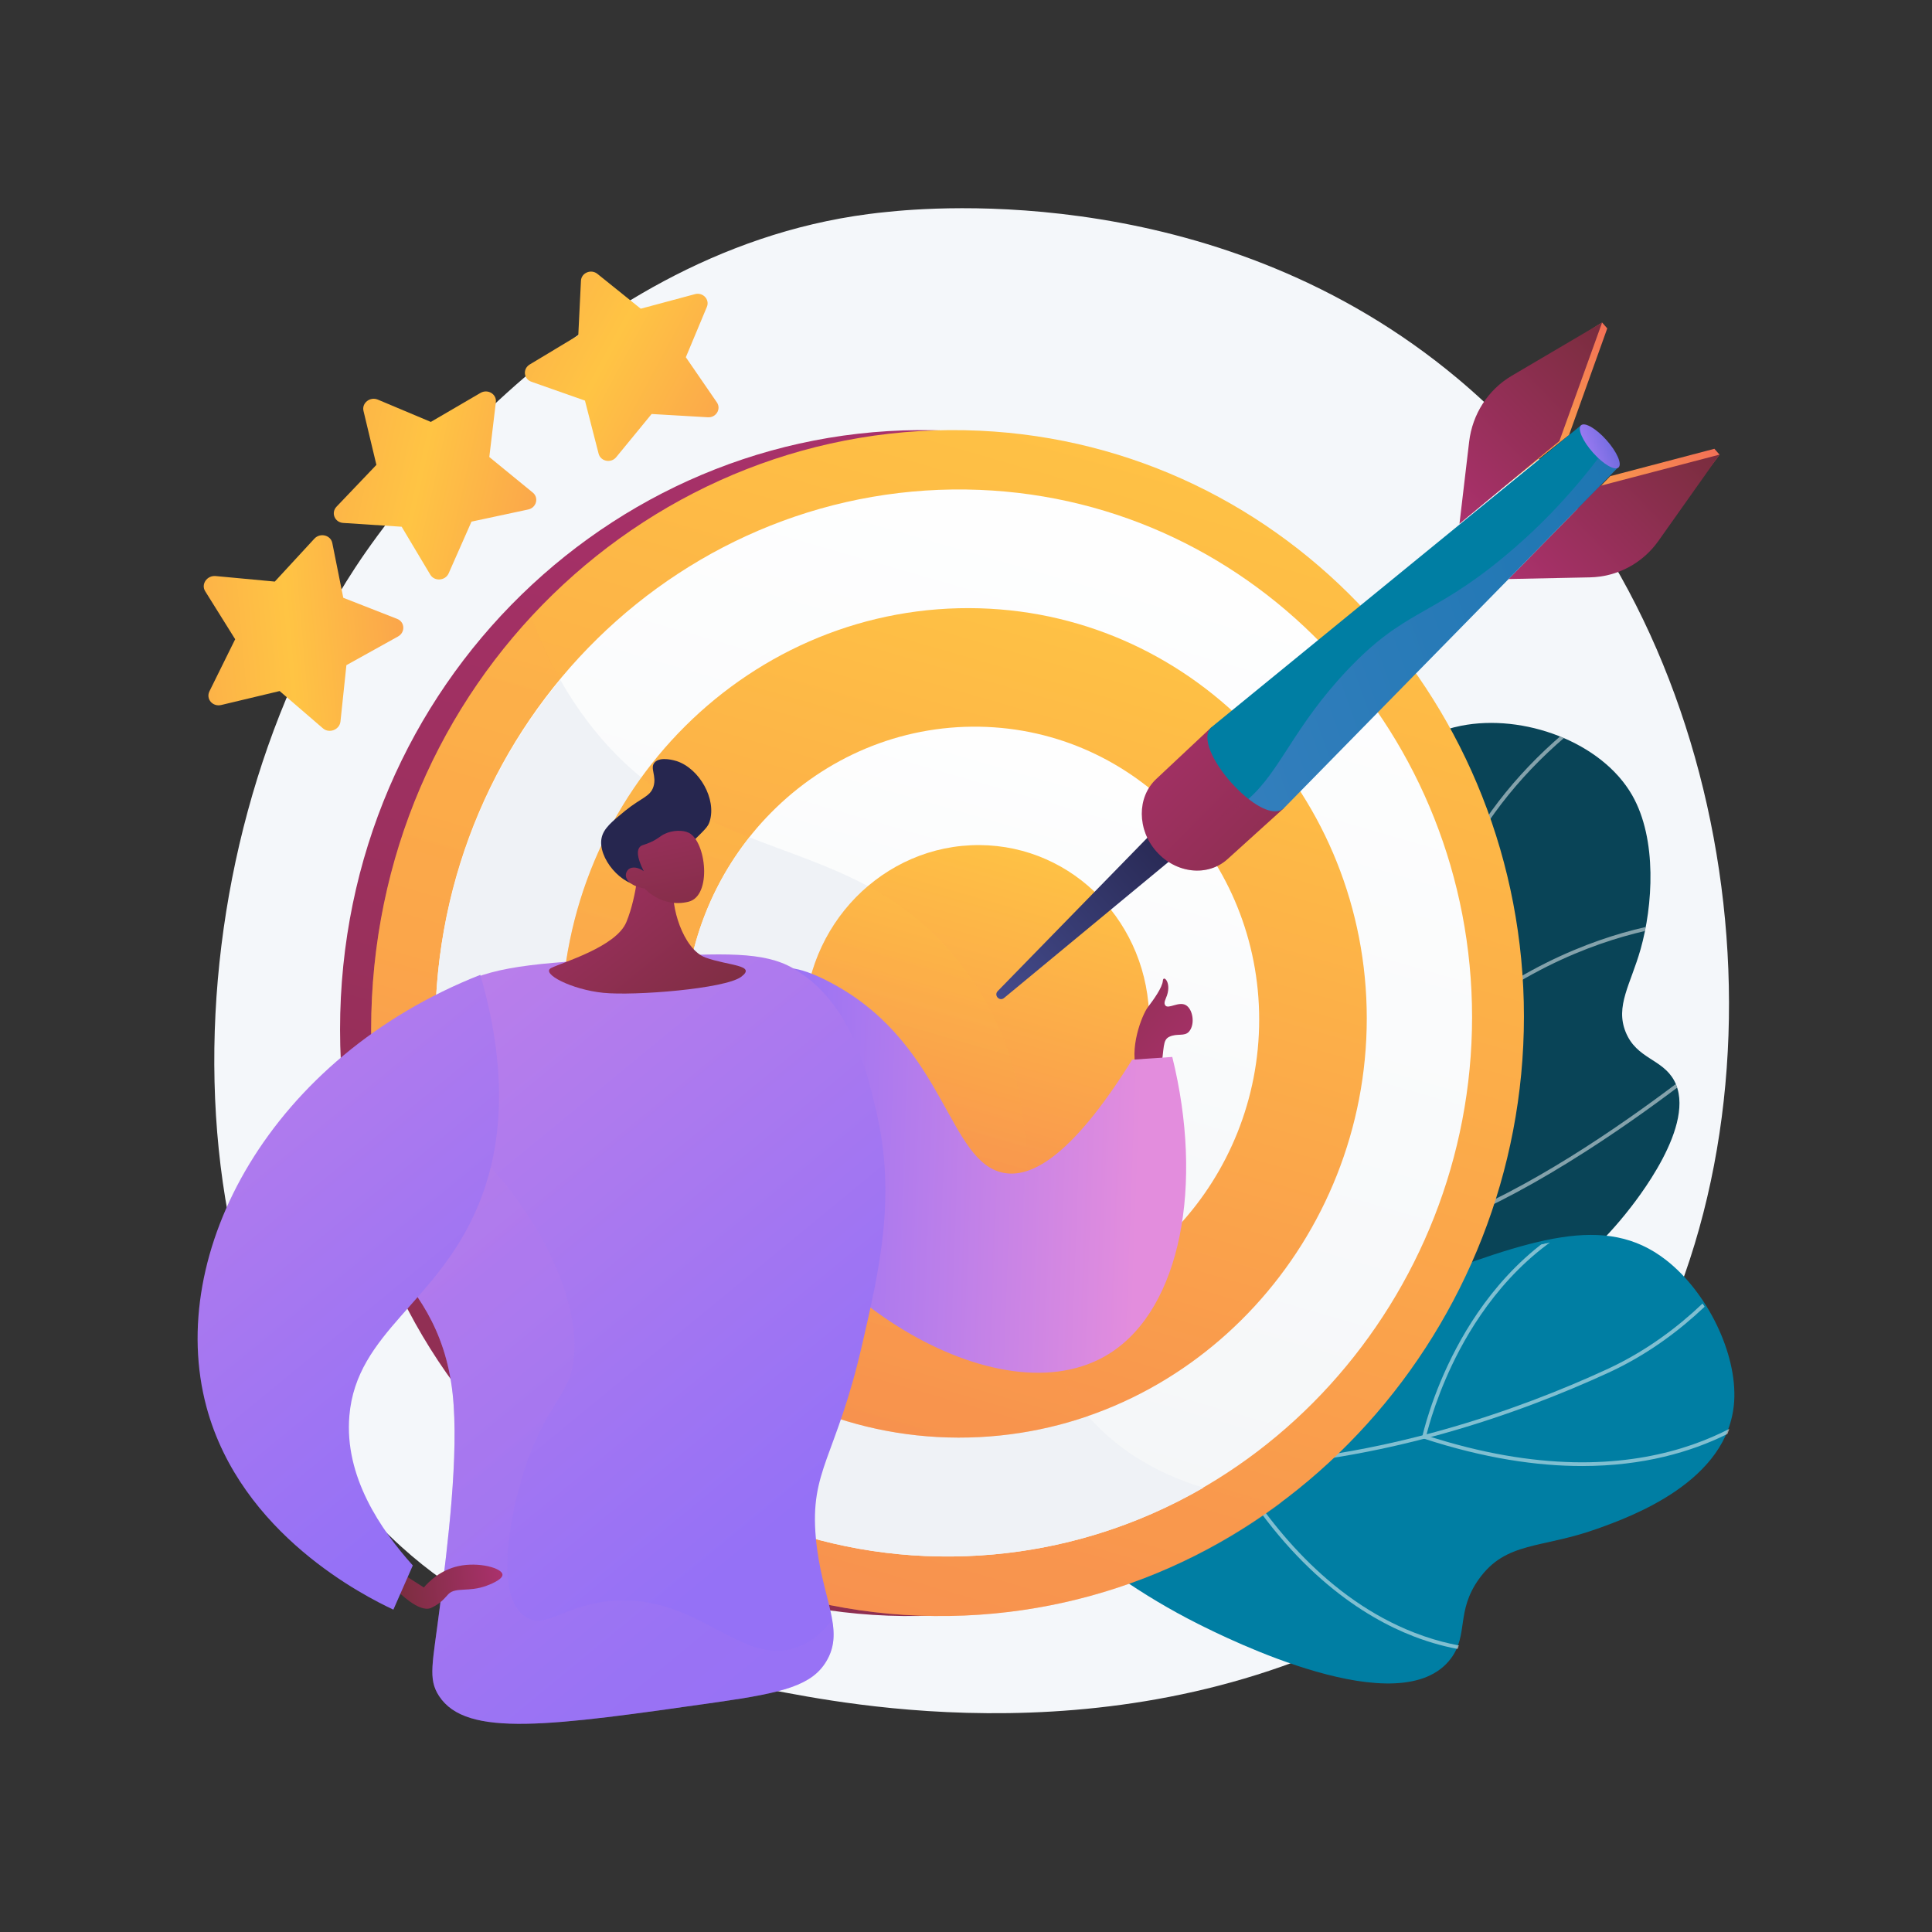
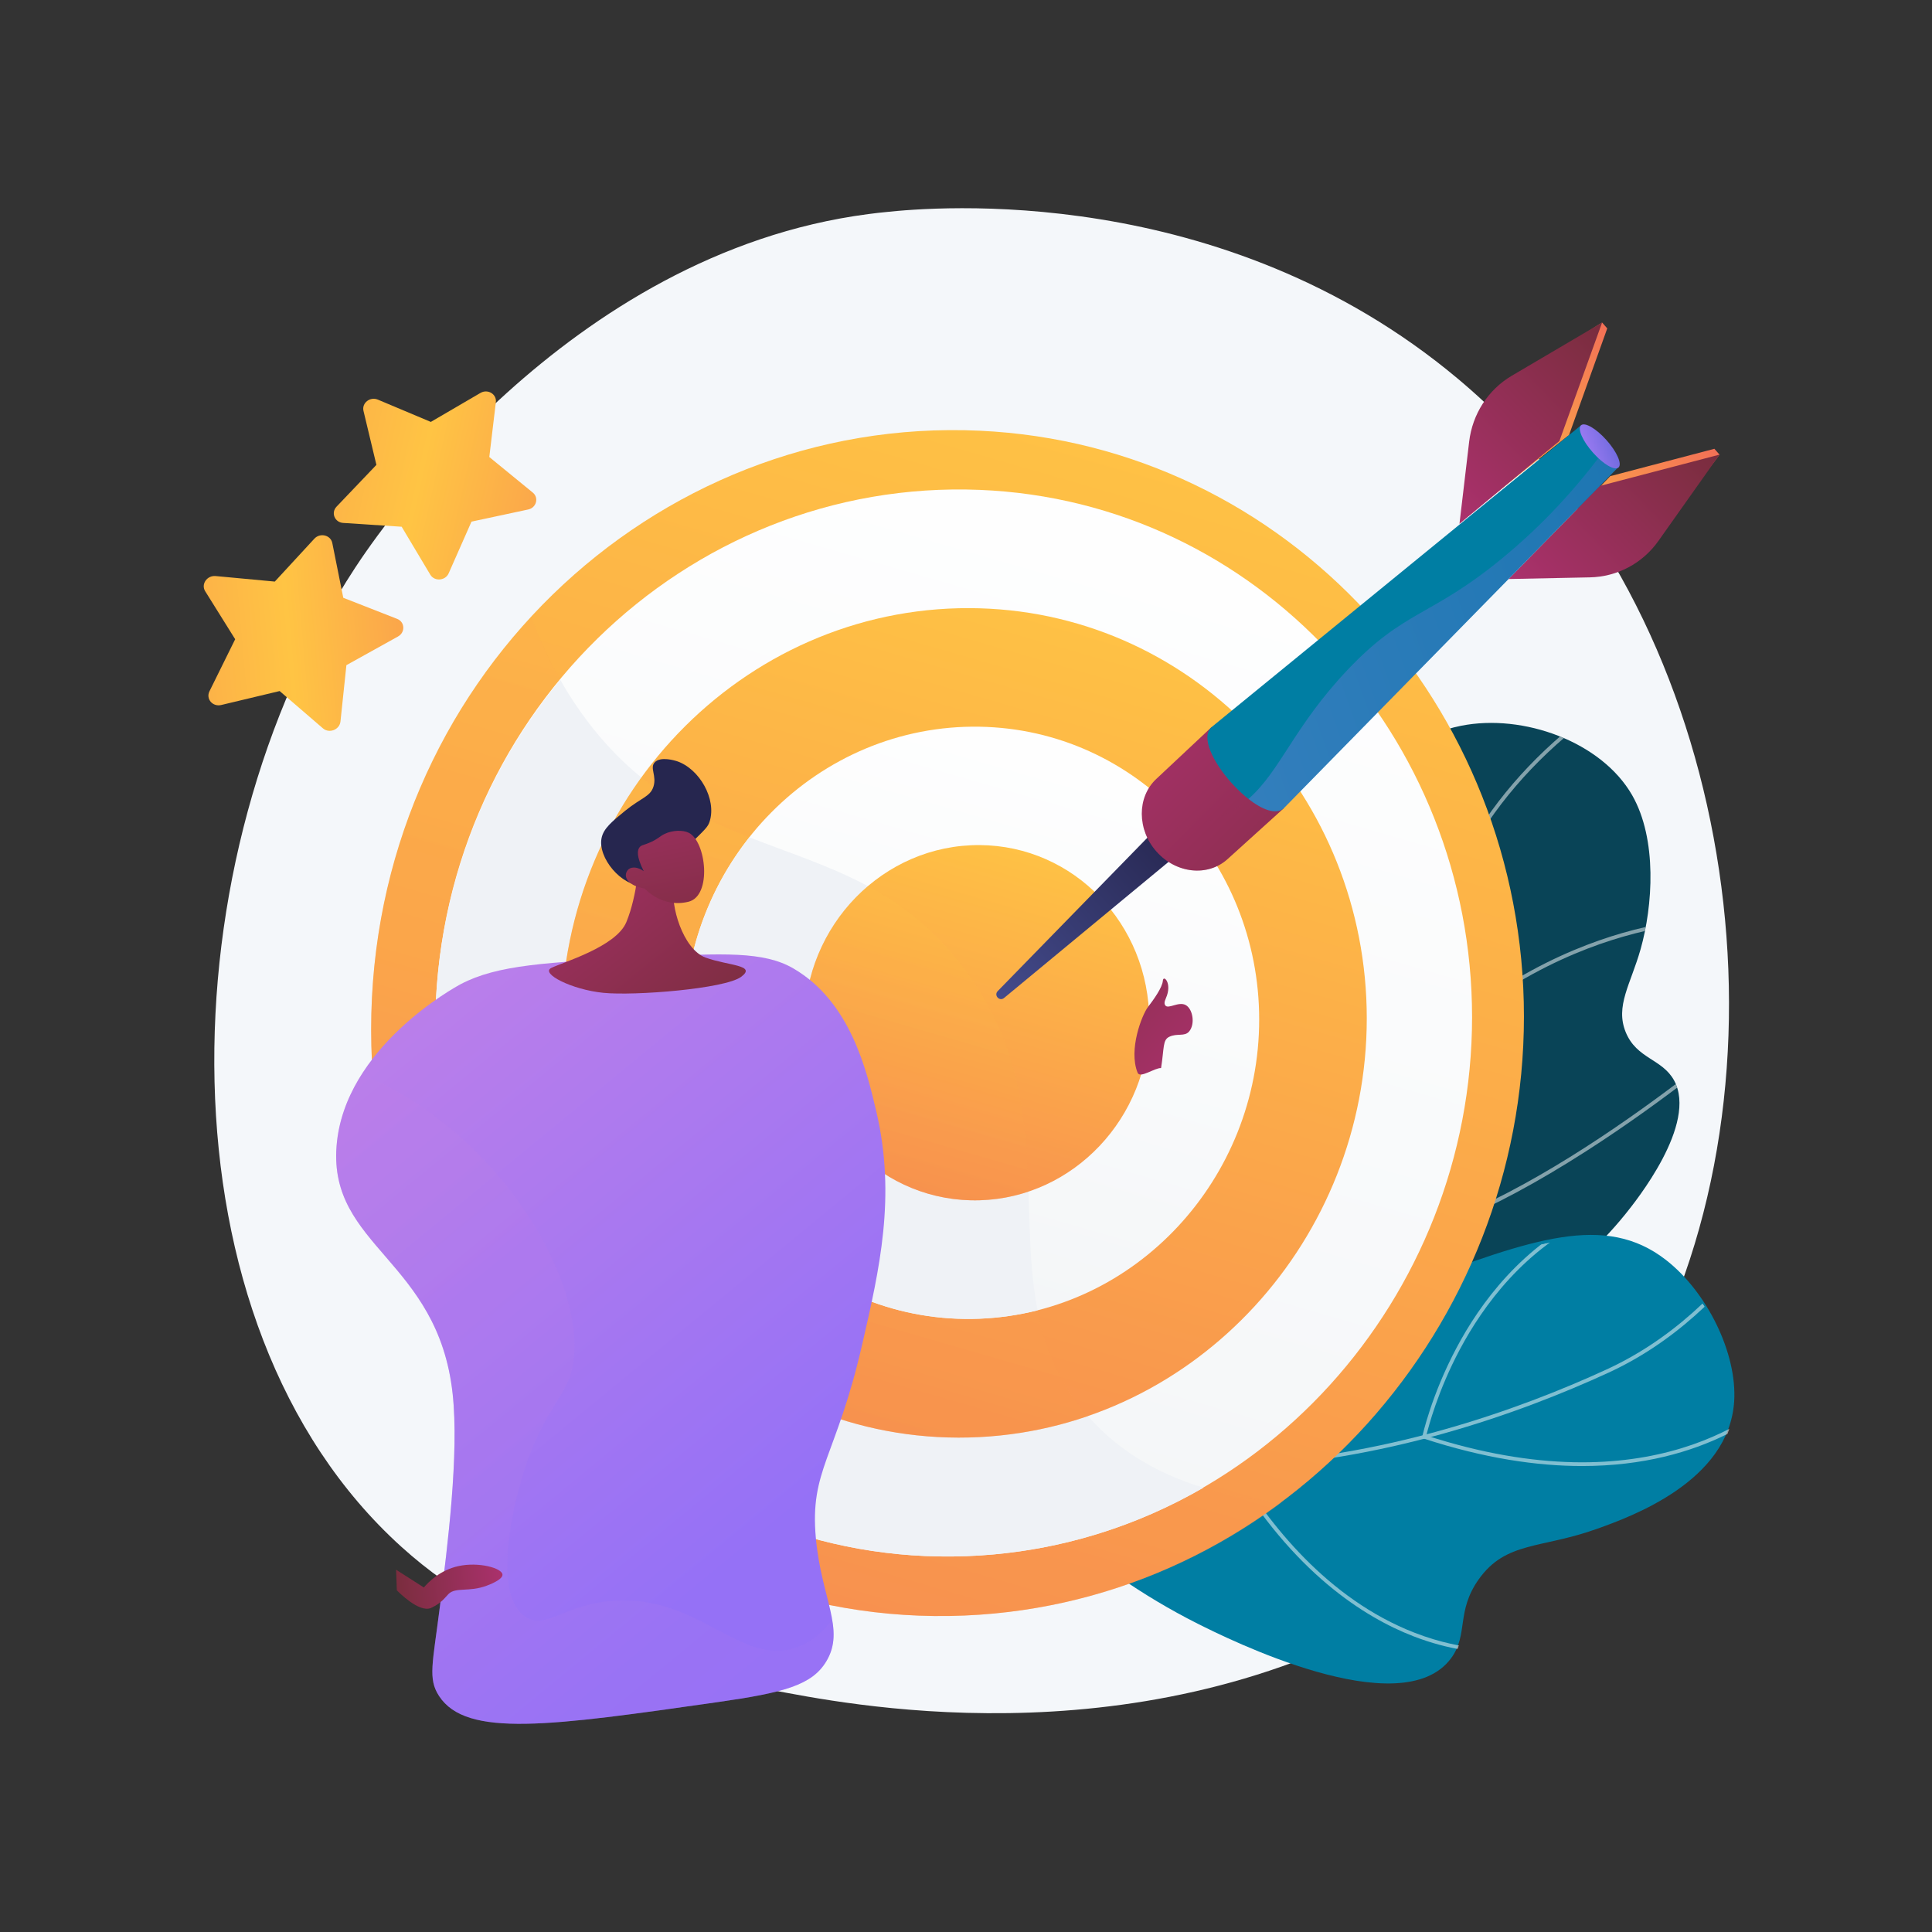
<svg xmlns="http://www.w3.org/2000/svg" version="1.2" viewBox="0 0 3710 3710" width="3710" height="3710">
  <rect x="0" y="0" width="3710" height="3710" fill="#333333" stroke="none" />
  <title>akroweb referencement seo netlinking toulouse - 1</title>
  <defs>
    <linearGradient id="g1" x1="1780.4" y1="1388.2" x2="3225" y2="1388.2" gradientUnits="userSpaceOnUse">
      <stop offset="0" stop-color="#094457" />
      <stop offset="1" stop-color="#094457" />
    </linearGradient>
    <clipPath id="cp1">
      <path d="m1780.41 2721.69c107.33-34.67 259-101.68 379.09-240.98 157.5-182.69 122.31-329.22 299.99-680.54 112.34-222.14 192.98-376.04 346.07-406.43 119.97-23.81 270.06 31.07 328.61 133.3 48.67 85 39.76 212.69 16.23 295.73-19.18 67.68-49.09 109.27-28.53 159.4 21.01 51.23 69.94 50.95 92.69 92.29 46.13 83.83-73.81 232.72-93.2 256.78-215.64 267.68-590.25 339.99-754.04 369.56-135.43 24.45-337.61 46.78-586.91 20.89z" />
    </clipPath>
    <linearGradient id="g2" x1="3246.6" y1="2331.5" x2="2875.6" y2="3327.3" gradientUnits="userSpaceOnUse">
      <stop offset="0" stop-color="#007ea3" />
      <stop offset="1" stop-color="#007ea3" />
    </linearGradient>
    <clipPath id="cp2">
      <path d="m2321.13 2650.55c150.71-53.52 179.51-100.11 387.45-178.06 234.57-87.94 374.06-137.5 490.34-47.15 79.27 61.6 137.17 180 131.18 271.82-10.02 153.66-198.18 221.27-262.47 244.37-107.75 38.72-175.69 23.69-227.9 97.02-44.07 61.9-19.48 106.04-53.24 151.74-95.83 129.74-432.09-39.01-486.53-66.33-213.3-107.04-374.76-268.42-485.93-407.56 228.64 13 395.24-26.13 507.1-65.85z" />
    </clipPath>
    <linearGradient id="g3" x1="3566.2" y1="1152.5" x2="2433.2" y2="5074.6" gradientUnits="userSpaceOnUse">
      <stop offset="0" stop-color="#ab316d" />
      <stop offset="1" stop-color="#792d3d" />
    </linearGradient>
    <linearGradient id="g4" x1="3625.9" y1="1152.5" x2="2492.8" y2="5074.6" gradientUnits="userSpaceOnUse">
      <stop offset="0" stop-color="#ffc444" />
      <stop offset="1" stop-color="#f36f56" />
    </linearGradient>
    <linearGradient id="g5" x1="3396.5" y1="640.9" x2="2078.3" y2="5203.9" gradientUnits="userSpaceOnUse">
      <stop offset="0" stop-color="#ffc444" />
      <stop offset="1" stop-color="#f36f56" />
    </linearGradient>
    <linearGradient id="g6" x1="3450.8" y1="1232.5" x2="2430.8" y2="4763.2" gradientUnits="userSpaceOnUse">
      <stop offset="0" stop-color="#ffffff" />
      <stop offset="1" stop-color="#ebeff2" />
    </linearGradient>
    <linearGradient id="g7" x1="3101.1" y1="1393.1" x2="2307.3" y2="4141" gradientUnits="userSpaceOnUse">
      <stop offset="0" stop-color="#ffc444" />
      <stop offset="1" stop-color="#f36f56" />
    </linearGradient>
    <linearGradient id="g8" x1="2700" y1="1735.8" x2="2092.2" y2="3839.8" gradientUnits="userSpaceOnUse">
      <stop offset="0" stop-color="#ffc444" />
      <stop offset="1" stop-color="#f36f56" />
    </linearGradient>
    <linearGradient id="g9" x1="2752" y1="1554.7" x2="2184.5" y2="3519" gradientUnits="userSpaceOnUse">
      <stop offset="0" stop-color="#ffffff" />
      <stop offset="1" stop-color="#ebeff2" />
    </linearGradient>
    <linearGradient id="g10" x1="2403.3" y1="1717.3" x2="2062.5" y2="2897.1" gradientUnits="userSpaceOnUse">
      <stop offset="0" stop-color="#ffc444" />
      <stop offset="1" stop-color="#f36f56" />
    </linearGradient>
    <linearGradient id="g11" x1="2325.8" y1="1834" x2="2041.7" y2="2817.4" gradientUnits="userSpaceOnUse">
      <stop offset="0" stop-color="#ffc444" />
      <stop offset="1" stop-color="#f36f56" />
    </linearGradient>
    <linearGradient id="g12" x1="2579.1" y1="733" x2="2900.8" y2="425.3" gradientUnits="userSpaceOnUse">
      <stop offset="0" stop-color="#ffc444" />
      <stop offset="1" stop-color="#f36f56" />
    </linearGradient>
    <linearGradient id="g13" x1="1758.9" y1="1745.3" x2="2120.2" y2="1423.9" gradientUnits="userSpaceOnUse">
      <stop offset="0" stop-color="#444b8c" />
      <stop offset="1" stop-color="#26264f" />
    </linearGradient>
    <linearGradient id="g14" x1="2859.8" y1="1033.9" x2="3176.7" y2="730.8" gradientUnits="userSpaceOnUse">
      <stop offset="0" stop-color="#ffc444" />
      <stop offset="1" stop-color="#f36f56" />
    </linearGradient>
    <linearGradient id="g15" x1="2840.7" y1="1053.1" x2="3171.6" y2="736.6" gradientUnits="userSpaceOnUse">
      <stop offset="0" stop-color="#ab316d" />
      <stop offset="1" stop-color="#792d3d" />
    </linearGradient>
    <linearGradient id="g16" x1="2544.6" y1="736.2" x2="2880.7" y2="414.7" gradientUnits="userSpaceOnUse">
      <stop offset="0" stop-color="#ab316d" />
      <stop offset="1" stop-color="#792d3d" />
    </linearGradient>
    <linearGradient id="g17" x1="2281.5" y1="1206.4" x2="2798.4" y2="1723.6" gradientUnits="userSpaceOnUse">
      <stop offset="0" stop-color="#ab316d" />
      <stop offset="1" stop-color="#792d3d" />
    </linearGradient>
    <linearGradient id="g18" x1="2193.9" y1="1307.2" x2="2697.7" y2="1811.2" gradientUnits="userSpaceOnUse">
      <stop offset="0" stop-color="#ab316d" />
      <stop offset="1" stop-color="#792d3d" />
    </linearGradient>
    <linearGradient id="g19" x1="2090.3" y1="914.2" x2="3024.5" y2="582.8" gradientUnits="userSpaceOnUse">
      <stop offset="0" stop-color="#007ea3" />
      <stop offset="1" stop-color="#007ea3" />
    </linearGradient>
    <linearGradient id="g20" x1="2178.2" y1="948.1" x2="3029.3" y2="646.2" gradientUnits="userSpaceOnUse">
      <stop offset="0" stop-color="#aa80f9" />
      <stop offset="1" stop-color="#6165d7" />
    </linearGradient>
    <linearGradient id="g21" x1="3006.5" y1="821.9" x2="3101" y2="788.4" gradientUnits="userSpaceOnUse">
      <stop offset="0" stop-color="#aa80f9" />
      <stop offset="1" stop-color="#6165d7" />
    </linearGradient>
    <linearGradient id="g22" x1="356.8" y1="1031.4" x2="957.4" y2="978.6" gradientUnits="userSpaceOnUse">
      <stop offset="0" stop-color="#fcb148" />
      <stop offset=".3" stop-color="#ffc444" />
      <stop offset=".9" stop-color="#f8924f" />
      <stop offset="1" stop-color="#f8924f" />
    </linearGradient>
    <linearGradient id="g23" x1="656.2" y1="675" x2="1305.3" y2="818.7" gradientUnits="userSpaceOnUse">
      <stop offset="0" stop-color="#fcb148" />
      <stop offset=".3" stop-color="#ffc444" />
      <stop offset=".9" stop-color="#f8924f" />
      <stop offset="1" stop-color="#f8924f" />
    </linearGradient>
    <linearGradient id="g24" x1="1087.7" y1="368.8" x2="1728" y2="712.5" gradientUnits="userSpaceOnUse">
      <stop offset="0" stop-color="#fcb148" />
      <stop offset=".3" stop-color="#ffc444" />
      <stop offset=".9" stop-color="#f8924f" />
      <stop offset="1" stop-color="#f8924f" />
    </linearGradient>
    <linearGradient id="g25" x1="2234.7" y1="2178.3" x2="1840.1" y2="1836.2" gradientUnits="userSpaceOnUse">
      <stop offset="0" stop-color="#ab316d" />
      <stop offset="1" stop-color="#792d3d" />
    </linearGradient>
    <linearGradient id="g26" x1="2172.2" y1="2661.4" x2="1448.7" y2="2635.3" gradientUnits="userSpaceOnUse">
      <stop offset="0" stop-color="#e38ddd" />
      <stop offset="1" stop-color="#9571f6" />
    </linearGradient>
    <linearGradient id="g27" x1="824.4" y1="170.2" x2="2451.4" y2="2148" gradientUnits="userSpaceOnUse">
      <stop offset="0" stop-color="#e38ddd" />
      <stop offset="1" stop-color="#9571f6" />
    </linearGradient>
    <linearGradient id="g28" x1="380.9" y1="165.4" x2="2665.5" y2="2942.5" gradientUnits="userSpaceOnUse">
      <stop offset="0" stop-color="#e38ddd" />
      <stop offset="1" stop-color="#9571f6" />
    </linearGradient>
    <linearGradient id="g29" x1="972.2" y1="3082.1" x2="761.4" y2="3099" gradientUnits="userSpaceOnUse">
      <stop offset="0" stop-color="#ab316d" />
      <stop offset="1" stop-color="#792d3d" />
    </linearGradient>
    <linearGradient id="g30" x1="392.7" y1="265.5" x2="1858.8" y2="2047.6" gradientUnits="userSpaceOnUse">
      <stop offset="0" stop-color="#e38ddd" />
      <stop offset="1" stop-color="#9571f6" />
    </linearGradient>
    <linearGradient id="g31" x1="1169.6" y1="1464.5" x2="1517.3" y2="1897" gradientUnits="userSpaceOnUse">
      <stop offset="0" stop-color="#ab316d" />
      <stop offset="1" stop-color="#792d3d" />
    </linearGradient>
    <linearGradient id="g32" x1="1423.4" y1="1229.2" x2="1411.8" y2="1372.6" gradientUnits="userSpaceOnUse">
      <stop offset="0" stop-color="#444b8c" />
      <stop offset="1" stop-color="#26264f" />
    </linearGradient>
    <linearGradient id="g33" x1="1299.1" y1="1414.7" x2="1385.2" y2="1835.2" gradientUnits="userSpaceOnUse">
      <stop offset="0" stop-color="#ab316d" />
      <stop offset="1" stop-color="#792d3d" />
    </linearGradient>
  </defs>
  <style>
		.s0 { fill: #f4f7fa } 
		.s1 { fill: url(#g1) } 
		.s2 { fill: #ffffff } 
		.s3 { fill: url(#g2) } 
		.s4 { fill: url(#g3) } 
		.s5 { fill: url(#g4) } 
		.s6 { fill: url(#g5) } 
		.s7 { fill: url(#g6) } 
		.s8 { fill: #eff2f6 } 
		.s9 { fill: url(#g7) } 
		.s10 { opacity: .3;mix-blend-mode: multiply;fill: url(#g8) } 
		.s11 { fill: url(#g9) } 
		.s12 { fill: url(#g10) } 
		.s13 { opacity: .3;mix-blend-mode: multiply;fill: url(#g11) } 
		.s14 { fill: url(#g12) } 
		.s15 { fill: url(#g13) } 
		.s16 { fill: url(#g14) } 
		.s17 { fill: url(#g15) } 
		.s18 { fill: url(#g16) } 
		.s19 { fill: url(#g17) } 
		.s20 { fill: url(#g18) } 
		.s21 { fill: url(#g19) } 
		.s22 { fill: url(#g20) } 
		.s23 { fill: url(#g21) } 
		.s24 { fill: url(#g22) } 
		.s25 { fill: url(#g23) } 
		.s26 { fill: url(#g24) } 
		.s27 { fill: url(#g25) } 
		.s28 { fill: url(#g26) } 
		.s29 { fill: url(#g27) } 
		.s30 { opacity: .3;mix-blend-mode: multiply;fill: url(#g28) } 
		.s31 { fill: url(#g29) } 
		.s32 { fill: url(#g30) } 
		.s33 { fill: url(#g31) } 
		.s34 { fill: url(#g32) } 
		.s35 { fill: url(#g33) } 
	</style>
  <g id="Illustration">
    <g id="&lt;Group&gt;">
      <path id="&lt;Path&gt;" class="s0" d="m2970.2 2885.3c-75.7 78.1-143.4 124-195.3 158.6-505.8 337.7-1084.1 240.4-1262.8 207.1-288.5-53.7-532-91.5-741.1-280.5-475.4-429.5-452.3-1325.4-89-1880.3 43-65.8 405.7-603.4 985.2-679.1 14.1-1.9 24.7-3 34-3.9 89.6-9.5 645.1-59.6 1098.1 319.9 64.8 54.3 169.2 152.3 265.9 301.7 353.9 546.4 355 1392.7-95 1856.5z" />
      <g id="&lt;Group&gt;">
        <g id="&lt;Group&gt;">
          <path id="&lt;Path&gt;" class="s1" d="m1780.4 2721.7c107.3-34.7 259-101.7 379.1-241 157.5-182.7 122.3-329.2 300-680.5 112.3-222.2 193-376.1 346.1-406.5 119.9-23.8 270 31.1 328.6 133.3 48.6 85 39.7 212.7 16.2 295.8-19.2 67.6-49.1 109.2-28.5 159.4 21 51.2 69.9 50.9 92.7 92.3 46.1 83.8-73.9 232.7-93.2 256.7-215.7 267.7-590.3 340-754.1 369.6-135.4 24.5-337.6 46.8-586.9 20.9z" />
          <g id="&lt;Clip Group&gt;" clip-path="url(#cp1)">
            <g id="&lt;Group&gt;" style="opacity: .5;mix-blend-mode: soft-light">
              <path id="&lt;Path&gt;" class="s2" d="m1816.8 2743.5c-47.7 0-97-2-147.8-6l0.6-7.1c152.3 11.9 291.1 5.9 412.4-17.9 178.8-35.2 314.4-108.3 402.9-217.5 69.3-85.5 108.2-189.6 162.1-333.7 43-115.1 63.1-200.6 80.8-275.9 23.2-98.6 41.5-176.4 100.4-274 59.9-99.1 143-186.3 247.3-259.4l4.1 5.9c-103.5 72.4-186 159-245.3 257.2-58.3 96.6-76.5 174-99.5 271.9-17.8 75.6-38 161.2-81.1 276.7-52.1 139.4-93.2 249.4-163.3 335.8-89.5 110.5-226.5 184.5-407.1 220-81.4 16-170.6 24-266.5 24z" />
              <path id="&lt;Path&gt;" class="s2" d="m2680.2 2081.6l-2.6-3c-0.6-0.7-58.9-68.2-96.7-178.7-34.9-102.1-59.2-262.8 23.5-449.3l6.5 2.9c-81.7 184.2-57.8 343-23.4 443.8 32.9 96.1 81.3 159.2 92.9 173.5 155-171.7 321.9-246.5 434.8-279.1 123.2-35.5 210.8-29.7 211.7-29.6l-0.6 7.1c-0.8-0.1-87.4-5.8-209.5 29.5-112.6 32.4-279.3 107.4-433.9 279.9z" />
              <path id="&lt;Path&gt;" class="s2" d="m2597.4 2392.5q-20.8 0-39.6-3l-2.6-0.4-0.4-2.5c-0.2-1.4-23-141.9-73.3-278.3-50.1-135.6-253.6-270.6-255.7-271.9l4-6c2 1.4 207.5 137.7 258.4 275.5 46.8 126.8 69.8 257.2 73.2 277 136.4 19.7 336.3-85.7 480.3-178 157.4-100.9 284-208.3 285.3-209.4l4.6 5.5c-1.3 1-128.2 108.7-286 209.8-188.4 120.7-338.9 181.7-448.2 181.7z" />
              <path id="&lt;Path&gt;" class="s2" d="m2588.3 2776.7c-60.9 0-116.8-3.6-165.2-8.8-167.2-17.7-283.5-56.2-284.7-56.6l-6.7-2.2 5.8-4.1c58.7-40.7 98.1-93.6 117.3-157.2 15.4-51 17.9-109 7.4-172.4-17.9-108.3-68.1-195.8-68.6-196.7l6.1-3.6c0.6 0.9 51.4 89.4 69.5 198.9 16.6 100.1 8.6 238.3-121.8 332.7 27.1 8.4 133 38.9 276.6 54.2 153.6 16.2 383 17.8 603.8-67.1l429-164.8 2.6 6.7-429 164.8c-152.5 58.6-309.1 76.2-442.1 76.2z" />
            </g>
          </g>
        </g>
        <g id="&lt;Group&gt;">
          <path id="&lt;Path&gt;" class="s3" d="m2321.1 2644.5c150.7-53.5 179.5-100.1 387.5-178 234.5-87.9 374-137.5 490.3-47.2 79.3 61.6 137.2 180 131.2 271.9-10 153.6-198.2 221.2-262.5 244.3-107.7 38.8-175.7 23.7-227.9 97.1-44 61.8-19.5 106-53.2 151.7-95.8 129.7-432.1-39-486.5-66.3-213.3-107.1-374.8-268.5-486-407.6 228.7 13 395.3-26.1 507.1-65.9z" />
          <g id="&lt;Clip Group&gt;" clip-path="url(#cp2)">
            <g id="&lt;Group&gt;" style="opacity: .5;mix-blend-mode: soft-light">
              <path id="&lt;Path&gt;" class="s2" d="m2311.7 2819.6c-261.8 0-487.9-71.6-672.8-213-147.3-112.8-264.1-263.9-347-449.2l6.5-2.9c82.4 184.2 198.5 334.4 344.9 446.5 195 149.2 436.5 220.1 717.7 210.6 292.9-9.8 555.5-104.3 724.2-181.9 116.8-53.7 220.1-145.2 307-272.2l5.9 4c-87.6 128.1-191.9 220.5-309.9 274.7-169.3 77.8-432.9 172.7-727 182.5-16.6 0.6-33.1 0.9-49.5 0.9z" />
              <path id="&lt;Path&gt;" class="s2" d="m3038.1 2815.2c-86.7 0-187.8-14.7-304.4-52.8l-3-1 0.6-3.1c0.2-0.8 17.1-78.8 65.6-170 44.7-84.3 126.4-197.5 261-258.1l2.9 6.5c-132.7 59.8-213.3 171.5-257.5 254.7-42.6 80.1-60.6 149.9-64.3 165.2 428.8 138.9 644.7-40.9 700.8-99.4 1.7-1.8 2.3-2.4 2.8-2.8l4.4 5.5-2.2-2.8 2.3 2.8c-0.4 0.3-1.1 1.1-2.2 2.2-41.7 43.5-170.4 153.1-406.8 153.1z" />
              <path id="&lt;Path&gt;" class="s2" d="m2870.6 3173.6c-29.1 0-86.3-4.3-156.5-31.5-93.8-36.3-230.9-122.3-351.2-325.3l-0.9-1.6 0.8-1.7c1-2.2 106.7-218.8 351.6-388.4l246.9-171.1 4.1 5.9-246.9 171c-231.8 160.6-338.1 363.4-348.4 384 65.9 110.7 179.2 255.5 346.2 320.4 100.3 39 173.5 30.4 174.2 30.4l0.9 7c-0.2 0-7.6 0.9-20.8 0.9z" />
            </g>
          </g>
        </g>
      </g>
      <g id="&lt;Group&gt;">
        <g id="&lt;Group&gt;">
-           <path id="&lt;Path&gt;" class="s4" d="m2866.7 1952.1c0 594.6-453.9 1107.9-1045.1 1148.6-628.8 43.2-1168.6-458.7-1168.6-1123.6 0-664.9 539.8-1179 1168.6-1150 591.2 27.3 1045.1 530.3 1045.1 1125z" />
          <path id="&lt;Path&gt;" class="s5" d="m2926.4 1952.1c0 594.6-454 1107.9-1045.2 1148.6-628.7 43.2-1168.5-458.7-1168.5-1123.6 0-664.9 539.8-1179 1168.5-1150 591.2 27.3 1045.2 530.3 1045.2 1125z" />
          <g id="&lt;Group&gt;" style="opacity: .3;mix-blend-mode: multiply">
            <path id="&lt;Path&gt;" class="s6" d="m2461 2885.3c-163.6 121.8-362.1 200.4-579.8 215.4-628.7 43.2-1168.5-458.7-1168.5-1123.6 0-307.2 117.6-585.6 308.3-792 25 70 59.9 138 107.9 201 225.1 295.7 517.3 196.4 724.9 477 223.7 302.3 21.9 613.6 235.5 856.3 73.4 83.5 188.6 149.1 371.7 165.9z" />
          </g>
          <path id="&lt;Path&gt;" class="s7" d="m2826.8 1953.2c0 538-411.9 1000.2-945.6 1033.8-564.1 35.5-1045.5-416.4-1045.5-1011.3 0-594.9 481.4-1057.7 1045.5-1035 533.7 21.6 945.6 474.4 945.6 1012.5z" />
          <path id="&lt;Path&gt;" class="s8" d="m835.7 1975.7c0-255.6 90.6-489.4 240.2-670.1 15.6 27.5 33.2 54.5 53 80.5 225.1 295.7 517.3 196.4 724.9 477 223.7 302.3 21.9 613.6 235.5 856.3 50.8 57.8 121.8 107.1 221.6 137.5-127.5 73.8-273.2 120.2-429.7 130.1-564.1 35.5-1045.5-416.4-1045.5-1011.3z" />
          <path id="&lt;Path&gt;" class="s9" d="m2624.6 1955.5c0 423-325.8 782.6-743.4 804.1-435.9 22.5-803.7-329.3-803.7-786.6 0-457.4 367.8-817.5 803.7-804.9 417.6 12.1 743.4 364.4 743.4 787.4z" />
          <path id="&lt;Path&gt;" class="s10" d="m2089.3 2719.4c-65.7 22.6-135.5 36.5-208.1 40.2-435.9 22.5-803.7-329.3-803.7-786.6 0-179.6 57.6-345.5 154.6-479.6 206.2 167.4 444.6 130.4 621.7 369.7 223.7 302.3 21.9 613.6 235.5 856.3z" />
          <path id="&lt;Path&gt;" class="s11" d="m2418 1957.8c0 305.4-236.7 562.5-536.8 574.5-309.4 12.4-567.5-239.1-567.5-562 0-322.9 258.1-580.2 567.5-574.8 300.1 5.2 536.8 256.9 536.8 562.3z" />
          <path id="&lt;Path&gt;" class="s8" d="m1853.8 1863.1c165.6 223.7 99 450.5 138.6 653.1-35.8 9-72.9 14.5-111.2 16.1-309.4 12.4-567.5-239.1-567.5-562 0-137.3 47.1-263.4 125.5-362.4 147 57.8 294.7 93.2 414.6 255.2z" />
          <path id="&lt;Path&gt;" class="s12" d="m2206.8 1960.2c0 185.2-144.4 339.5-325.6 344.7-184.5 5.3-336.6-145.7-336.6-337.2 0-191.6 152.1-346 336.6-344.9 181.2 1.1 325.6 152.1 325.6 337.4z" />
          <path id="&lt;Path&gt;" class="s13" d="m1881.2 2304.9c-184.5 5.3-336.6-145.7-336.6-337.2 0-107 47.7-202.6 122.1-266 66.6 35.8 130 84.2 187.1 161.4 106 143.2 116.9 286.9 121.4 425.1-29.7 10-61.2 15.8-94 16.7z" />
        </g>
        <g id="&lt;Group&gt;">
          <path id="&lt;Path&gt;" class="s14" d="m3012.9 835.6c0.7-1.4-190.4 151.8-190.4 151.8l18.8-158.2c6.3-53.2 188.6-182.3 235.2-209.8l9.9 11.2z" />
          <path id="&lt;Path&gt;" class="s15" d="m2264.7 1637.9l-336.6 278.5c-8.8 7.3-20.1-5.1-12.2-13.2l305.8-313.4c2-2 5.3-2 7.2 0.2l36.3 40.8c1.9 2.1 1.7 5.4-0.5 7.1z" />
          <path id="&lt;Path&gt;" class="s16" d="m3292.1 861.8l9.9 11.2c-31.5 44.5-175.9 216.2-228.5 217.3l-156.6 3.3c0 0 176.4-179.8 175.1-179.2z" />
          <path id="&lt;Path&gt;" class="s17" d="m3302 873l-117.4 165.8c-30.5 43.1-79.3 68.9-131.7 69.9l-156 3.2c0 0 175.6-179 174.2-178.5z" />
          <path id="&lt;Path&gt;" class="s18" d="m2994.4 847.2c0.7-1.3-191.8 158.7-191.8 158.7l18.6-157.7c6.2-52.9 36.3-99.7 81.4-126.4l173.9-102.4z" />
          <path id="&lt;Path&gt;" class="s19" d="m2465.1 1552.1l-107.9 97.6c-38 34.4-98.8 27.8-136.3-14.4-37.5-42.1-37.9-104.4-0.6-139.4l106.2-99.6z" />
          <g id="&lt;Group&gt;" style="opacity: .3;mix-blend-mode: multiply">
            <path id="&lt;Path&gt;" class="s20" d="m2424.4 1506.3l40.7 45.8-107.9 97.6c-38 34.4-98.8 27.8-136.3-14.4-12.6-14.1-21-30.5-25.2-47.3 45.4 5.2 94.8 2.4 142.8-17.5 37.6-15.7 63.4-37.2 85.9-64.2z" />
          </g>
          <path id="&lt;Path&gt;" class="s21" d="m3107.5 897.1l-642.4 655c-42.4 37.7-181-118.1-138.6-155.8l709.5-579.6z" />
          <g id="&lt;Group&gt;" style="opacity: .3;mix-blend-mode: multiply">
            <path id="&lt;Path&gt;" class="s22" d="m3079.7 865.9l27.8 31.2-642.4 655c-14.8 13.1-41.3 2.8-67.7-17.9 61.5-53.9 87.2-138.7 189.5-247 111-117.5 160.1-101.5 299.1-216.2 56.5-46.6 124.9-112.3 193.7-205.1z" />
          </g>
          <path id="&lt;Path&gt;" class="s23" d="m3085 845.2c20 22.4 30.3 46 23 52.5-7.2 6.6-29.2-6.1-49-28.5-19.9-22.3-30.2-45.8-23-52.5 7.1-6.6 29.1 6.1 49 28.5z" />
        </g>
      </g>
      <g id="&lt;Group&gt;">
        <path id="&lt;Path&gt;" class="s24" d="m414.2 1106.2l113.5 10.6 75.9-82.3c11-12 31.4-7.1 34.5 8.2l21.1 105.2 103.4 40.5c15.1 5.9 16 26 1.6 33.9l-99 55-11.4 108.2c-1.7 15.8-21.6 23.6-33.7 13.1l-83.1-71.6-112.2 26.8c-16.4 3.9-29.8-11.6-22.6-26.3l49.4-100-57.6-92.2c-8.4-13.5 3.5-30.7 20.2-29.1z" />
        <path id="&lt;Path&gt;" class="s25" d="m725.6 767.4l101.7 42.8 95.4-55.7c13.9-8.1 31.3 2.3 29.5 17.7l-12.6 105.4 83.5 68.3c12.2 9.9 6.9 29.2-8.9 32.5l-108.8 23.3-43.8 99.2c-6.4 14.5-27.2 16.1-35.3 2.7l-55-92.1-112.2-7.3c-16.4-1-24-19.6-12.8-31.3l76.5-80.2-24.8-103.7c-3.6-15.1 12.7-27.9 27.6-21.6z" />
-         <path id="&lt;Path&gt;" class="s26" d="m1147.2 525.9l83.2 66.9 104.3-28c15.2-4 28.6 10.4 22.7 24.5l-40.4 96.7 59.6 86.7c8.7 12.6-1.4 29.5-17.1 28.6l-108.2-6.3-68 82.9c-10 12.2-29.9 8.2-33.8-6.7l-26.2-101.9-102.8-36.2c-15.1-5.3-17-24.8-3.4-33.1l93.4-56.2 5.1-104.6c0.7-15.3 19.4-23.1 31.6-13.3z" />
      </g>
      <g id="&lt;Group&gt;">
        <path id="&lt;Path&gt;" class="s27" d="m2204.2 1934.1c11.2-14.6 27.9-38 28.8-50.7 0.8-12.7 18.6 4.7 6 33.1-3.8 8.5-3.1 11.8-1.1 14.4 5.8 7.3 25.5-8.3 39-0.9 13.6 7.4 18.6 36.4 6.6 50.7-8.9 10.5-22.6 2.8-38.3 10.3-12.7 6.1-9.5 21.2-15.6 60-12.5-0.6-40.5 20.6-45.1 8.9-17.9-44.7 8.6-111.1 19.7-125.8z" />
-         <path id="&lt;Path&gt;" class="s28" d="m2174.1 2034.9q38.5-2.6 77-5.3c60.5 244.5 17.1 481.6-119.5 568.9-213.3 136.2-609.9-120.5-695.8-400.1-37.7-122.7-29.1-299.8 46.3-334.2 20.9-9.5 53.4-11 123.7 28.5 210.1 117.9 215.6 340.8 322.4 359.7 47.5 8.4 124.2-21.9 245.9-217.5z" />
        <path id="&lt;Path&gt;" class="s29" d="m1378.5 3268.5c-321.9 46-482.8 68.9-535.4-11.7-21.8-33.5-12.2-61.8 1.7-172.3 14.6-115.1 37-292.6 24.4-408-28-257-237.9-283-222.9-475.7 14.7-189.4 228.3-305.6 238.5-311 70.3-37 164.4-41.9 352.7-51.7 152.3-8 229.6-11.3 286.2 21.7 109.7 64 140.7 196.6 159.1 274.7 38.2 163.1 6.2 302.4-27.2 447.5-50.2 218.2-100.9 240.1-88.9 371.7 10.6 116.2 57 175.3 20 236.6-27.5 45.8-81.9 60.2-208.2 78.2z" />
        <path id="&lt;Path&gt;" class="s30" d="m1096.9 2635.2c-13.6 50.1-62.5 87.5-96.6 209.3-7.4 26.4-59.8 213.7 8.2 259.8 39.3 26.7 74.5-23.8 169.8-30.4 165.1-11.4 243.8 127.4 351.6 89.5 18.8-6.6 43.5-20.6 68.1-52.8 4.9 29 4.1 54.2-11.3 79.7-27.5 45.8-81.9 60.2-208.2 78.2-321.9 46-482.8 68.9-535.4-11.7-21.8-33.5-12.2-61.8 1.7-172.3 14.6-115.1 37-292.6 24.4-408-28-257-237.9-283-222.9-475.7 4-51.5 22.9-97.4 48.3-137.4 266.3 107.8 445.1 414.3 402.3 571.8z" />
        <path id="&lt;Path&gt;" class="s31" d="m760.6 3014.3l53.3 34.1c9.5-11.1 31.7-33.4 66.3-41 38.9-8.6 83.7 3.7 84.7 16.2 0.8 9.9-26.4 20-30.6 21.5-34 12.6-59.2 2.2-73 15.8-4.8 4.8-10.9 13.8-24.8 22.2-3.7 2.2-7.5 4.1-9.5 4.9-22.7 8.8-61.6-30.7-65-34.2z" />
-         <path id="&lt;Path&gt;" class="s32" d="m670.9 2718.8c-9.9 116.4 59.9 218.3 121.8 287.3q-18.6 42.5-37.3 84.9c-53.4-25.1-293-144.3-358.9-389.2-79.8-297 124.7-671.7 525.9-829.8 60.8 209.9 34.1 351.2-4.4 443.5-78 186.9-233.5 242-247.1 403.3z" />
        <path id="&lt;Path&gt;" class="s33" d="m1294.2 1700c-7.6 38.4 17.4 122.9 60.6 138.8 43.2 15.8 99.4 14.1 68.3 37.1-31.2 22.9-204.2 36.7-264.7 30.6-60.6-6.1-120.9-37.1-99.9-47.7 21-10.6 124.5-40.4 144.2-87.9 21.8-52.6 25-122.8 25-122.8 0 0 74.1 13.5 66.5 51.9z" />
        <path id="&lt;Path&gt;" class="s34" d="m1233.9 1700.5c-40.5 1.4-86.3-53.4-78.7-91.2 3.7-18.3 19.6-31.4 45.3-52.4 31.3-25.4 48.1-26.9 54.3-46.3 6.6-20.8-7.3-35.6 2.2-46.4 11.1-12.7 40.3-3.3 42.6-2.6 43.6 14.5 76.8 73.1 63.1 116-3.5 10.6-7.8 14.2-39.3 45.1-71 69.8-74.9 77.2-89.5 77.8z" />
        <g id="&lt;Group&gt;">
          <path id="&lt;Path&gt;" class="s35" d="m1202.6 1675.8c1.2-3.6 4-6.3 5.1-7.1 6.8-4.8 18-3.3 28.4 4.1-14.4-28.7-12.4-40.5-7.8-46 3.6-4.4 8-3.6 21.6-9.8 14.8-6.8 17.3-11.3 26.3-15.6 15.2-7.4 35.4-7.8 46.5-2.2 33.4 16.7 45 121.2-0.6 132.4-50.8 12.5-84.2-25.3-84.2-25.3-26.2-4.4-39.6-17.5-35.3-30.5z" />
        </g>
      </g>
    </g>
  </g>
</svg>